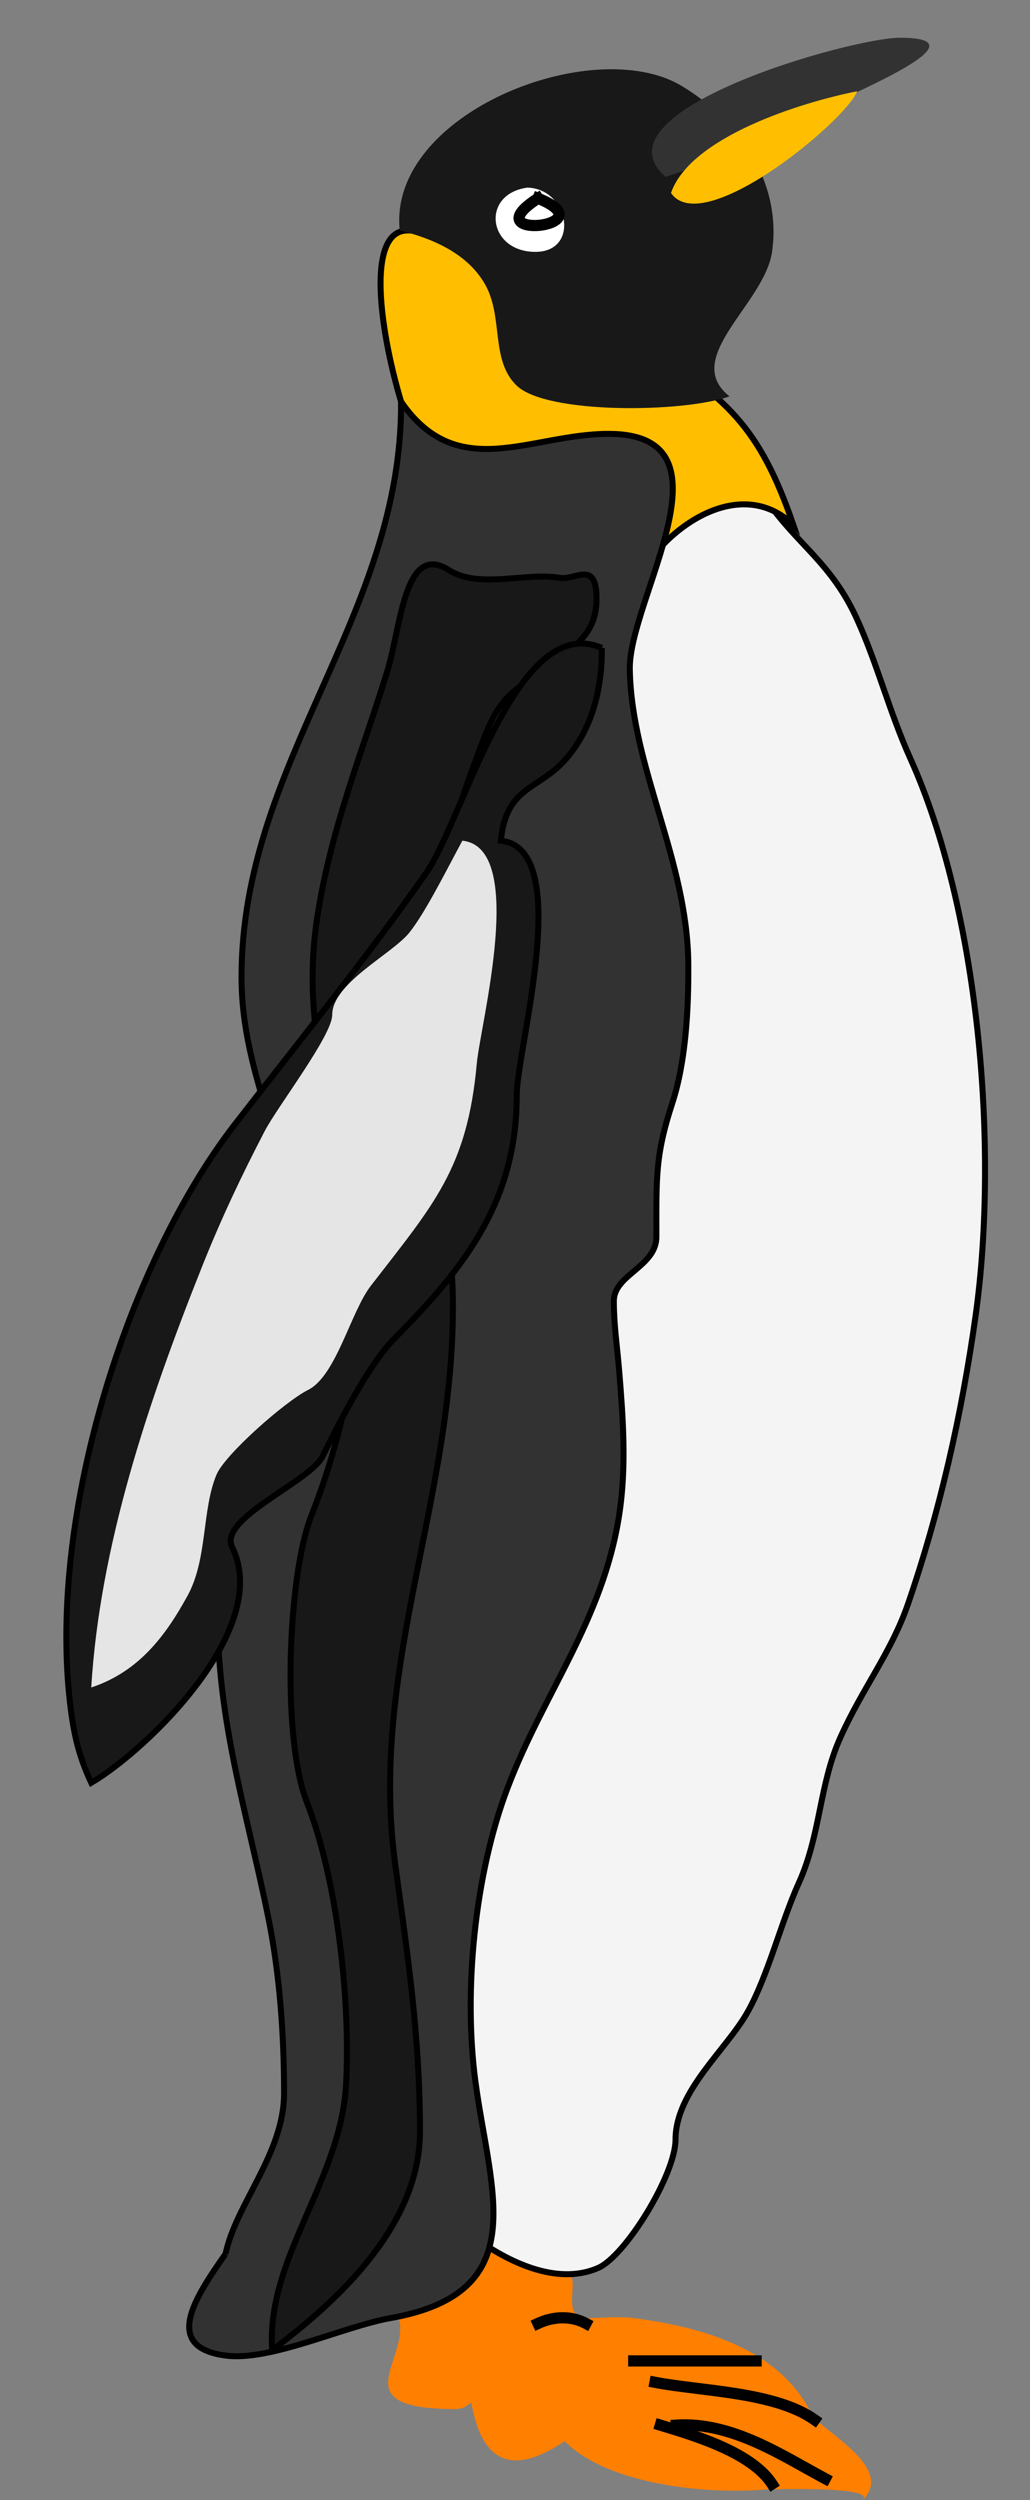
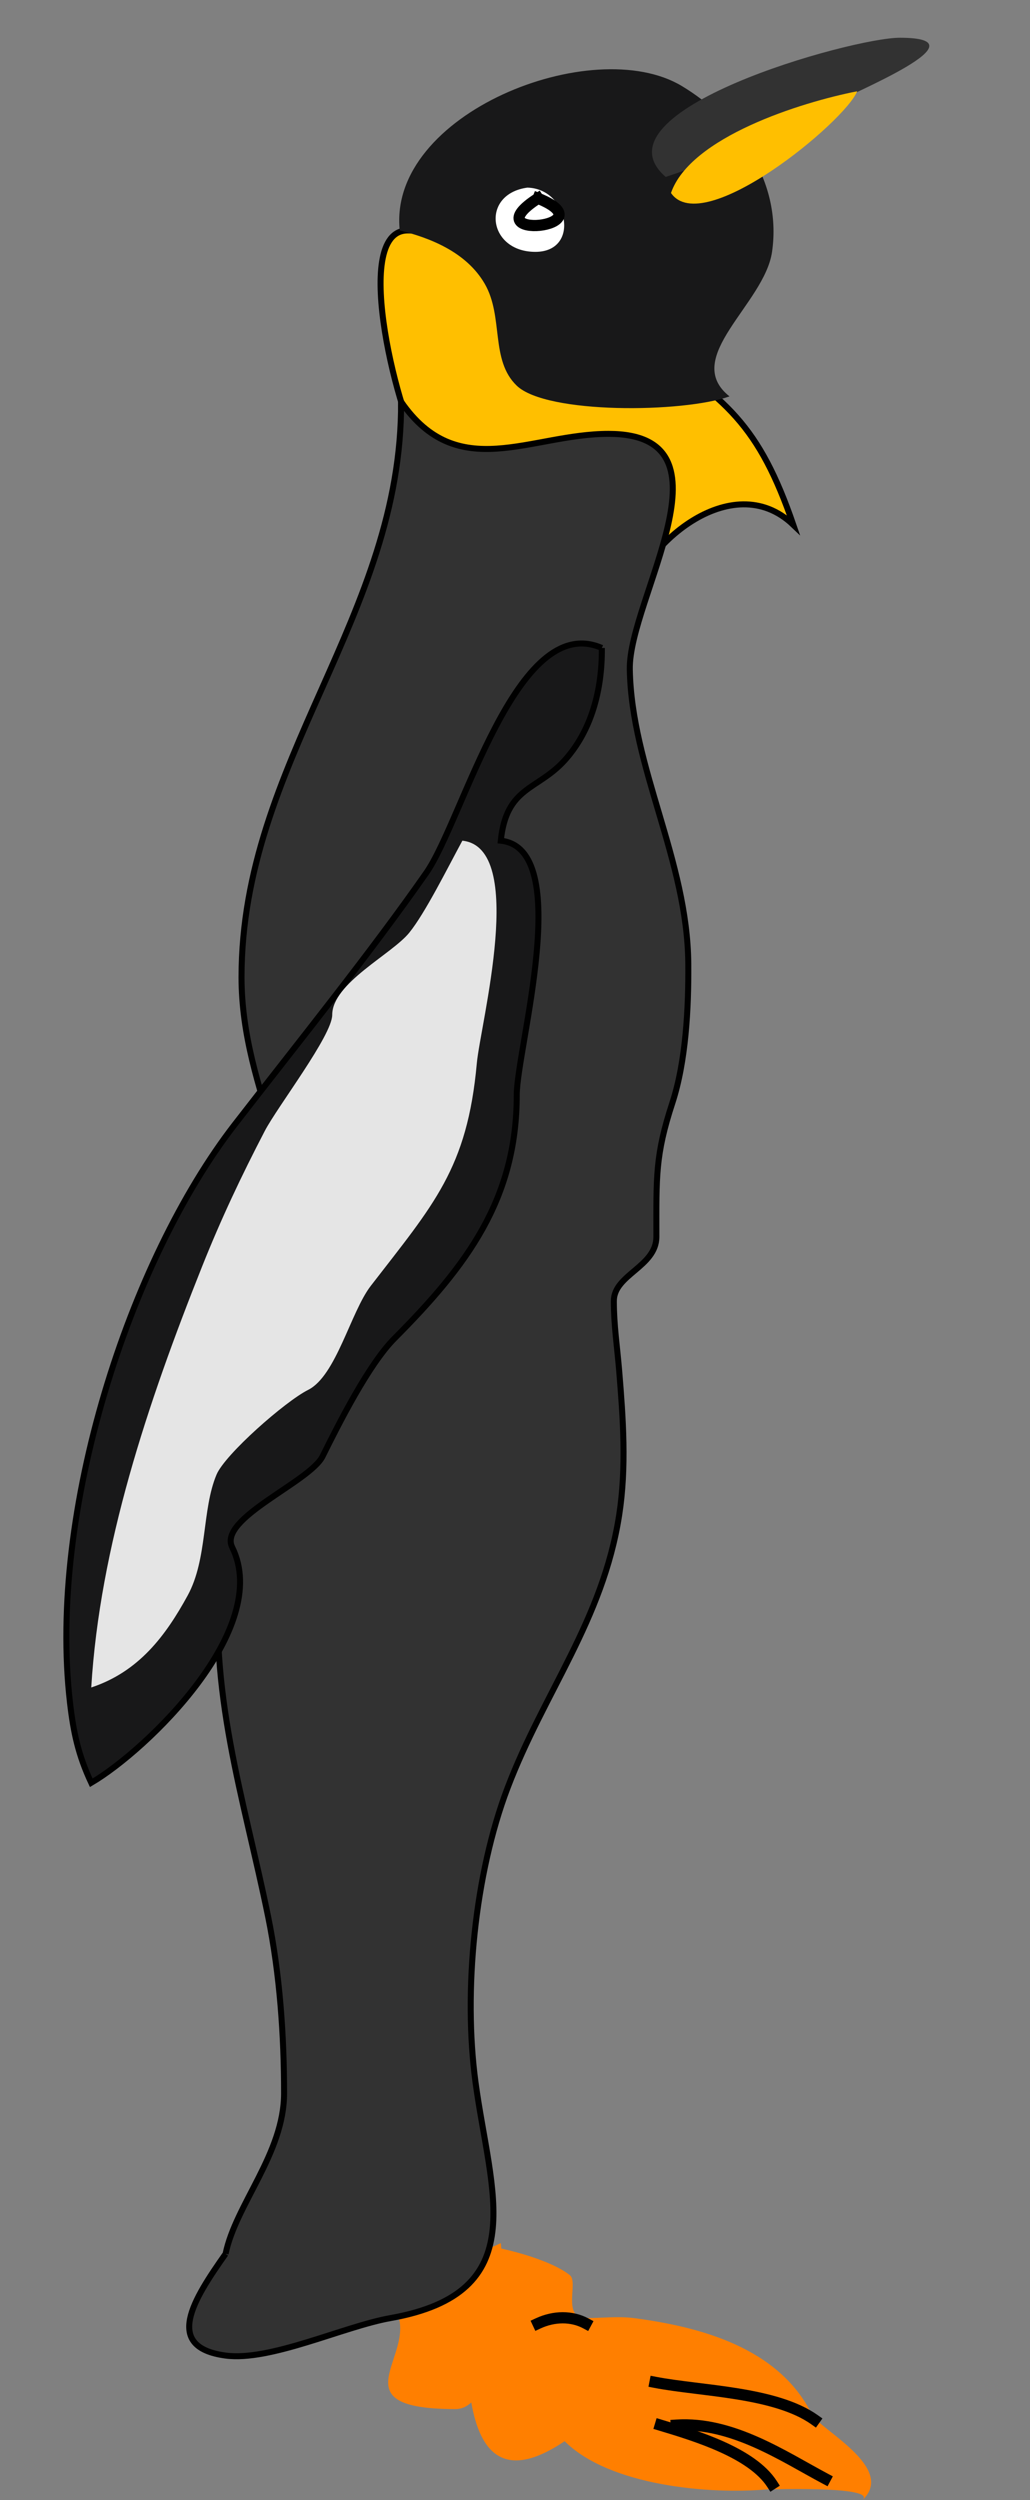
<svg xmlns="http://www.w3.org/2000/svg" width="171.772" height="416.871">
  <rect width="100%" height="100%" fill="#808080" stroke="none" />
  <title>pinguino</title>
  <g>
    <title>Layer 1</title>
    <path fill-rule="evenodd" clip-rule="evenodd" fill="#ff7f00" id="path3" d="m64.003,382.953c9.501,7.491 -10.618,18.743 11.975,18.743c7.172,0 8.302,-21.286 7.54,-27.668c-6.506,2.975 -13.01,5.951 -19.515,8.925" />
    <path fill-rule="evenodd" clip-rule="evenodd" fill="#ff7f00" id="path5" d="m78.195,374.028c0.421,10.322 -5.045,47.197 15.967,33.023c7.479,7.471 24.267,8.894 33.706,8.034c-0.395,0.036 18.548,-0.659 15.964,1.785c5.696,-5.387 -7.199,-11.817 -8.424,-14.282c-5.545,-11.163 -18.675,-14.615 -29.717,-16.064c-2.561,-0.336 -5.397,0 -7.982,0c-4.053,0 -1.208,-5.966 -2.66,-7.141c-3.281,-2.653 -11.628,-4.844 -16.854,-5.355" />
-     <path fill="none" stroke="#000000" stroke-width="1.869" stroke-linecap="square" stroke-miterlimit="10" id="path7" d="m105.691,393.664c6.801,0 13.601,0 20.401,0" />
    <path fill="none" stroke="#000000" stroke-width="1.869" stroke-linecap="square" stroke-miterlimit="10" id="path9" d="m109.239,397.234c7.655,1.479 20.041,1.572 26.612,6.247" />
    <path fill="none" stroke="#000000" stroke-width="1.869" stroke-linecap="square" stroke-miterlimit="10" id="path11" d="m110.128,404.375c5.912,1.777 15.271,4.619 18.626,9.818" />
    <path fill="none" stroke="#000000" stroke-width="1.869" stroke-linecap="square" stroke-miterlimit="10" id="path13" d="m112.788,404.375c9.306,-0.618 17.901,5.233 24.836,8.926" />
    <path fill="none" stroke="#000000" stroke-width="1.869" stroke-linecap="square" stroke-miterlimit="10" id="path15" d="m89.727,387.416c2.671,-1.247 5.626,-1.268 7.982,0" />
    <line fill="none" stroke="#000000" stroke-width="1.869" stroke-linecap="square" stroke-miterlimit="10" y2="0.935" y1="0.935" x2="0.935" x1="0.935" id="line17" />
-     <path stroke="#000000" fill-rule="evenodd" clip-rule="evenodd" fill="#F4F4F4" stroke-miterlimit="10" id="path19" d="m78.751,372.813c5.871,4.336 14.083,8.357 20.99,5.355c4.583,-1.991 12.918,-15.584 12.918,-21.422c0,-8.122 8.577,-15.006 12.11,-21.421c3.387,-6.151 5.46,-14.751 8.476,-21.421c3.599,-7.961 3.383,-16.321 6.861,-24.1c3.714,-8.307 8.52,-14.251 11.305,-22.313c5.253,-15.21 8.991,-31.615 11.302,-48.198c3.928,-28.191 0.492,-67.601 -10.9,-92.826c-3.461,-7.665 -5.457,-15.653 -8.88,-23.206c-4.232,-9.339 -9.846,-12.334 -14.935,-19.637c-4.362,-6.259 -6.356,-12.995 -16.146,-7.587c-7.629,4.214 -7.907,9.147 -9.689,17.405c-15.669,72.665 -29.063,156.977 -29.063,235.635c0,15.104 0.396,31.854 5.651,43.736" />
    <path fill-rule="evenodd" clip-rule="evenodd" fill="#FFBF00" stroke="#000000" stroke-miterlimit="10" id="path21" d="m104.806,100.905c1.806,-9.675 17.203,-23.229 27.497,-13.389c-5.673,-16.461 -11.176,-21.351 -25.724,-30.347c-11.469,-7.092 -24.372,-18.743 -38.584,-18.743c-9.871,0 -1.004,32.815 2.217,36.595c8.651,10.154 24.347,20.062 34.594,25.884" />
    <path fill-rule="evenodd" clip-rule="evenodd" fill="#323232" stroke="#000000" stroke-miterlimit="10" id="path23" d="m37.619,375.813c-5.337,7.58 -10.44,15.563 0,16.959c7.461,0.997 19.733,-4.872 27.497,-6.247c23.89,-4.232 16.683,-20.866 14.192,-39.273c-2.071,-15.303 -0.118,-34.763 5.322,-49.091c6.066,-15.98 15.905,-27.995 18.627,-45.52c1.245,-8.016 0.658,-16.11 0,-24.1c-0.329,-3.997 -0.888,-7.552 -0.888,-11.603c0,-4.414 7.097,-5.713 7.097,-10.712c0,-10.023 -0.2,-13.563 2.661,-22.313c2.259,-6.908 2.72,-15.808 2.66,-23.207c-0.14,-17.306 -9.456,-32.674 -9.757,-49.09c-0.217,-11.768 18.415,-39.273 -3.549,-39.273c-13.021,0 -25.134,8.352 -34.592,-5.355c0.181,35.795 -26.611,59.962 -26.611,95.95c0,19.336 11.518,34.176 9.758,54.001c-1.406,15.844 -11.914,29.396 -13.306,43.734c-2.083,21.471 3.93,38.995 7.983,58.909c1.963,9.638 2.661,19.853 2.661,29.454c0.002,10.047 -8.062,18.533 -9.755,26.777" />
    <path fill-rule="evenodd" clip-rule="evenodd" fill="#181819" id="path25" d="m66.664,38.426c4.83,1.187 11.086,3.518 14.192,8.926c3.158,5.499 0.866,12.679 5.322,16.958c4.971,4.774 27.741,4.538 35.479,1.785c-8.111,-6.446 5.837,-15.39 7.097,-24.099c1.735,-12.001 -6,-22.236 -15.077,-27.67c-14.802,-8.861 -49.062,4.614 -47.013,24.1" />
    <path fill-rule="evenodd" clip-rule="evenodd" fill="#323232" id="path27" d="m111.015,29.5c-12.662,-10.976 31.03,-23.206 39.028,-23.206c14.669,0 -7.558,9.039 -12.419,11.603c-8.399,4.431 -17.786,8.709 -26.609,11.603" />
    <path fill-rule="evenodd" clip-rule="evenodd" fill="#FFBF00" id="path29" d="m111.901,32.178c3.221,-9.318 21.646,-15.111 31.047,-16.958c-1.977,5.033 -25.756,24.678 -31.047,16.958" />
    <path fill-rule="evenodd" clip-rule="evenodd" fill="#FFFFFF" id="path31" d="m87.952,31.285c6.925,0.184 8.818,10.711 1.331,10.711c-7.973,0 -9.154,-9.65 -1.331,-10.711" />
    <path fill="none" stroke="#000000" stroke-width="1.869" stroke-linecap="square" stroke-miterlimit="10" id="path33" d="m89.727,33.071c11.89,4.803 -11.198,7.186 0,0" />
-     <path stroke="#000000" fill-rule="evenodd" clip-rule="evenodd" fill="#181819" stroke-miterlimit="10" id="path35" d="m45.392,391.879c-1.041,-15.295 11.45,-28.266 12.325,-44.33c0.752,-13.807 -1.456,-34.114 -6.504,-46.938c-4.306,-10.935 -3.174,-38 0.685,-47.806c5.36,-13.623 9.097,-29.961 7.189,-46.067c-2.207,-18.625 -9.296,-33.761 -6.162,-53.891c2.359,-15.157 7.654,-27.882 11.64,-40.852c2.343,-7.628 2.887,-21.64 10.27,-16.95c5.094,3.235 12.882,0.325 18.487,1.304c2.621,0.458 6.161,-3.077 6.161,3.477c0,4.869 -2.433,6.903 -5.478,9.561c-5.963,5.209 -9.562,4.345 -13.009,13.039c-5.17,13.039 -11.011,31.691 -11.64,46.937c-0.642,15.549 5.915,30.421 6.161,46.937c0.496,33.215 -14.121,61.639 -9.586,94.744c2.012,14.685 4.108,28.358 4.108,44.33c0.002,16.471 -15.108,29.283 -24.647,36.506" />
    <path fill-rule="evenodd" clip-rule="evenodd" fill="#181819" stroke="#000000" stroke-miterlimit="10" id="path37" d="m100.37,108.046c-14.283,-6.262 -23.161,28.736 -29.271,37.487c-9.316,13.343 -21.055,27.907 -31.933,41.95c-17.599,22.721 -31.169,64.584 -27.497,96.396c0.578,4.999 1.383,8.771 3.548,13.388c9.343,-5.488 30.233,-25.735 23.506,-39.271c-2.394,-4.816 12.942,-10.873 15.079,-15.174c2.723,-5.481 7.675,-15.313 11.975,-19.637c12.059,-12.124 20.401,-23.195 20.401,-40.61c0,-7.631 9.704,-41.076 -2.661,-42.396c0.928,-9.067 6.104,-8.369 10.645,-13.389c4.502,-4.979 6.273,-11.829 6.208,-18.744" />
    <path fill-rule="evenodd" clip-rule="evenodd" fill="#E5E5E5" id="path39" d="m77.108,140.178c10.831,1.154 3.003,30.575 2.411,37.115c-1.593,17.583 -7.189,23.52 -17.684,37.115c-3.355,4.346 -5.768,14.998 -10.449,17.346c-3.824,1.919 -13.847,10.739 -15.272,14.12c-2.47,5.86 -1.476,14.055 -4.822,20.172c-3.652,6.677 -8.121,12.693 -16.075,15.329c1.424,-23.486 9.338,-47.249 18.486,-70.194c3.17,-7.949 6.541,-15.079 10.449,-22.592c2.106,-4.049 11.253,-15.941 11.253,-19.365c0,-5.304 9.957,-10.11 12.859,-13.716c2.635,-3.271 6.267,-10.566 8.843,-15.33" />
  </g>
</svg>